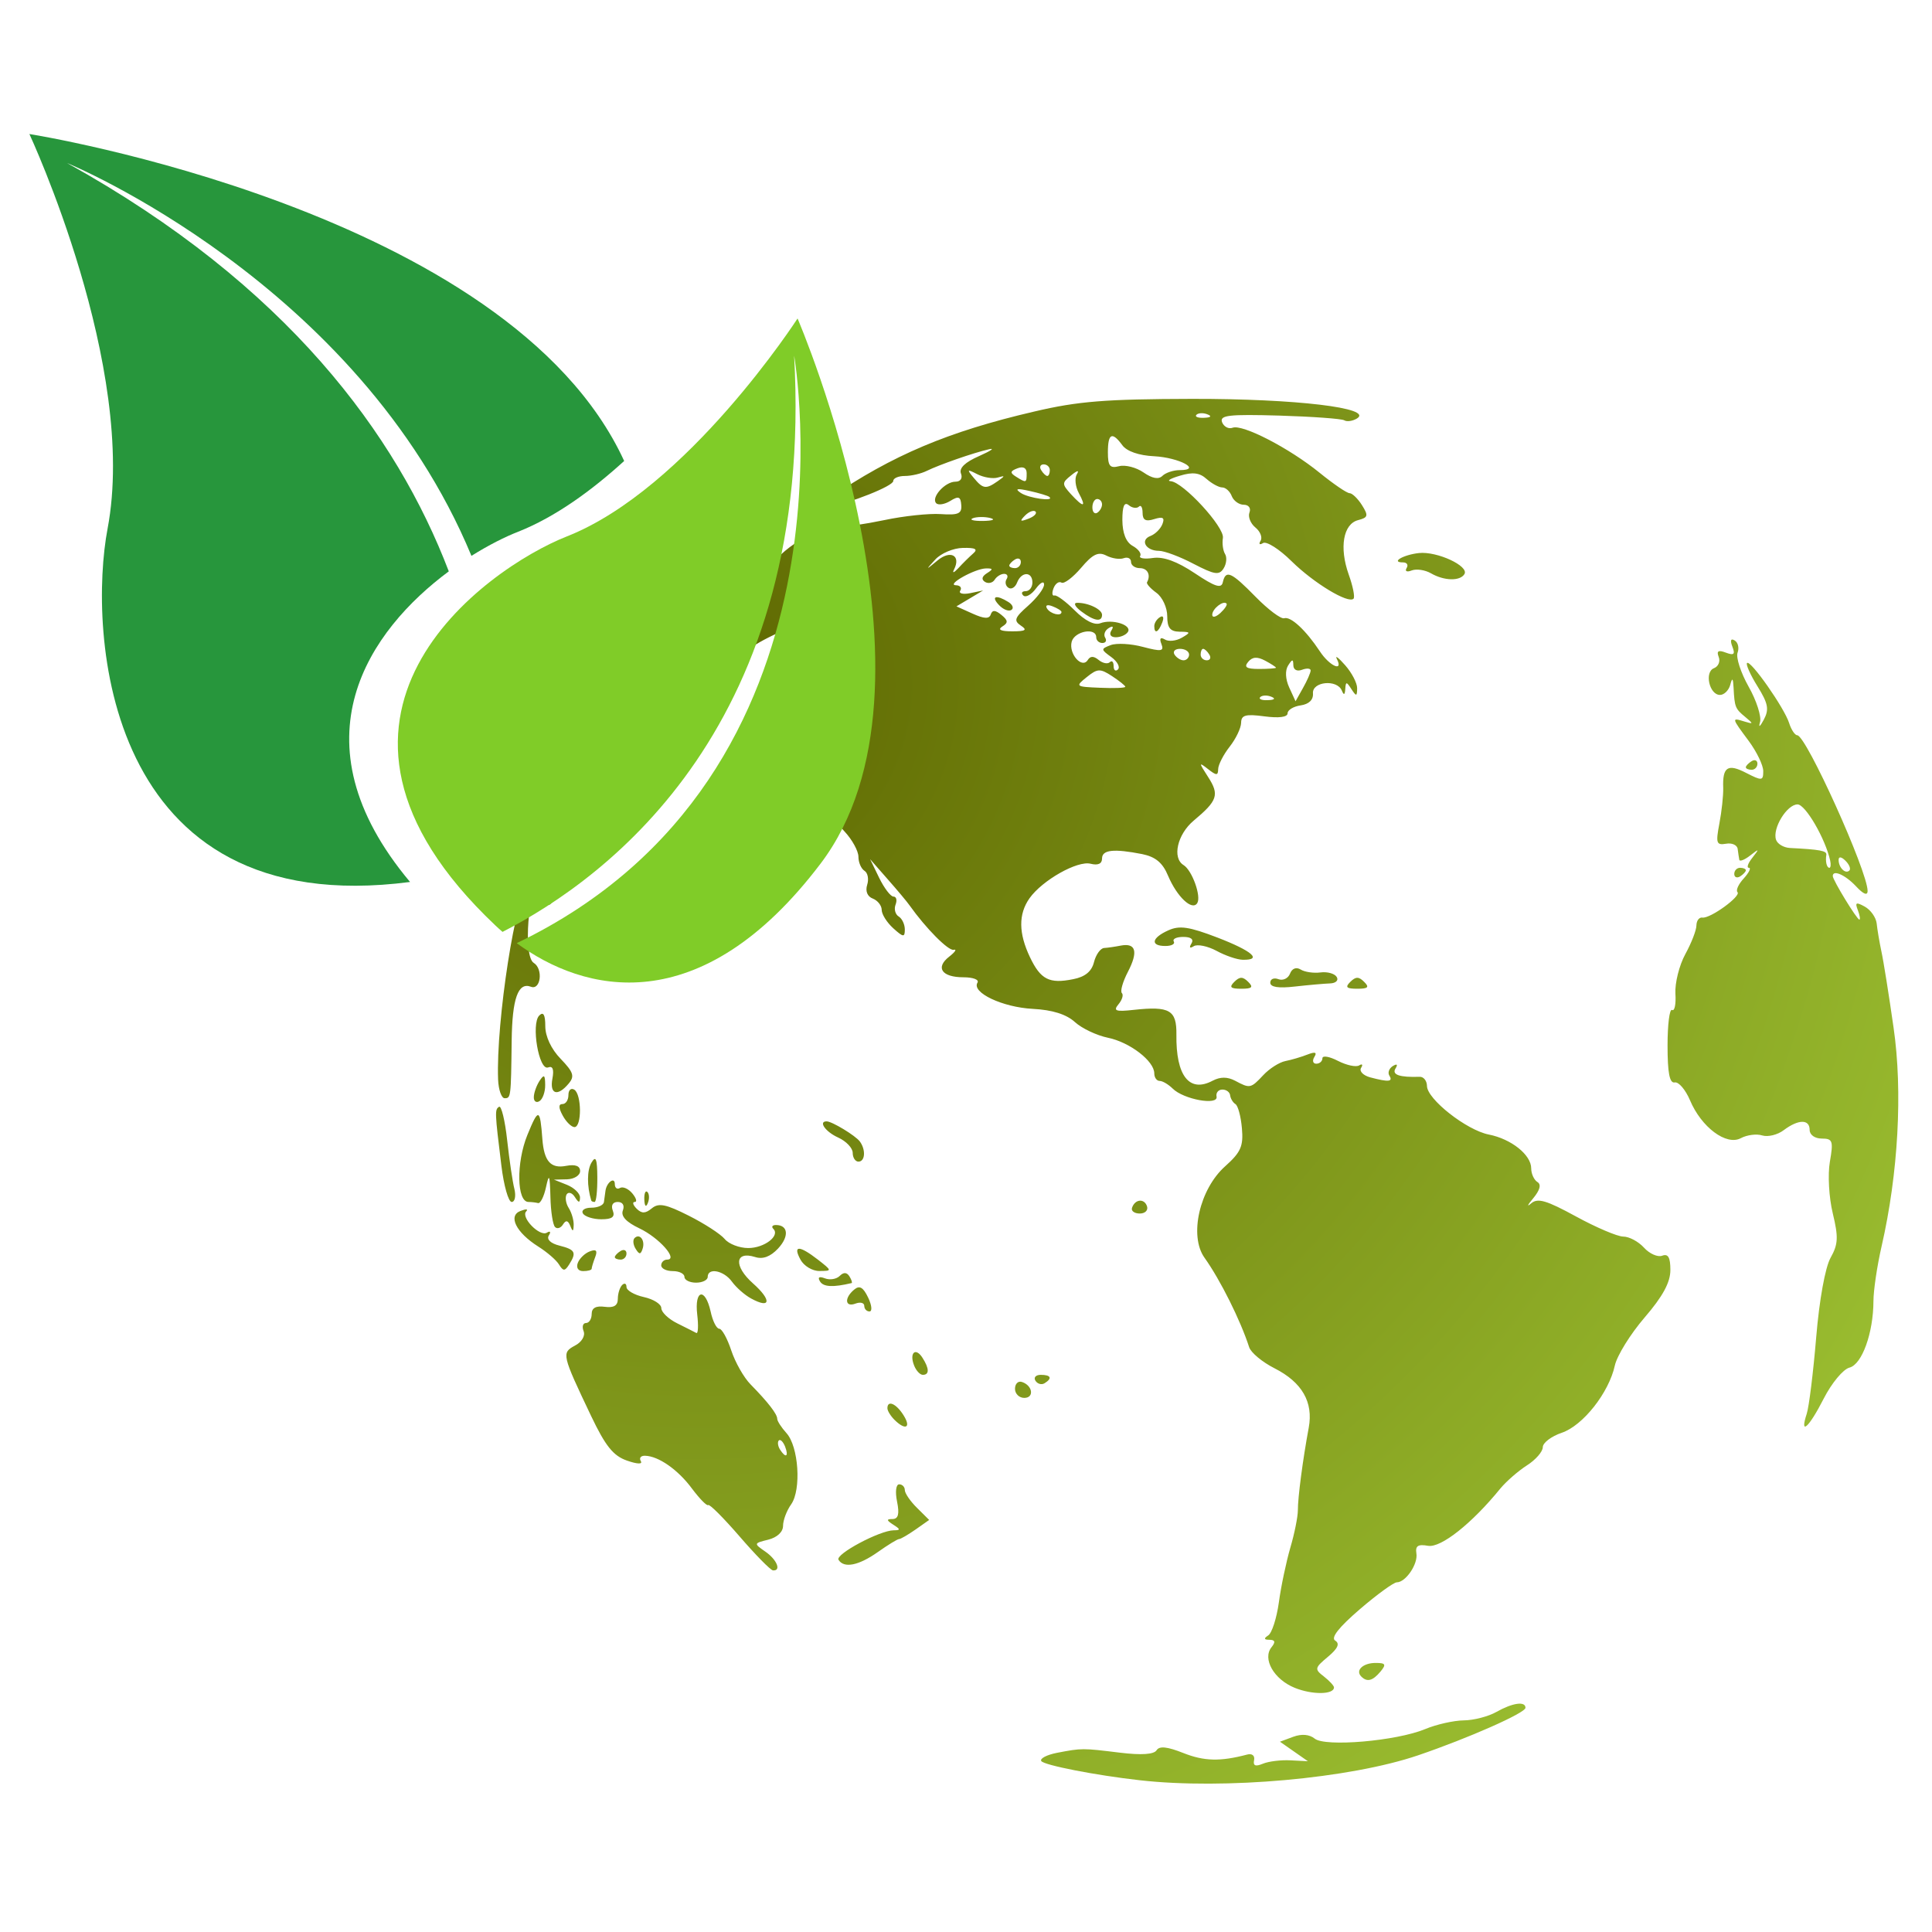
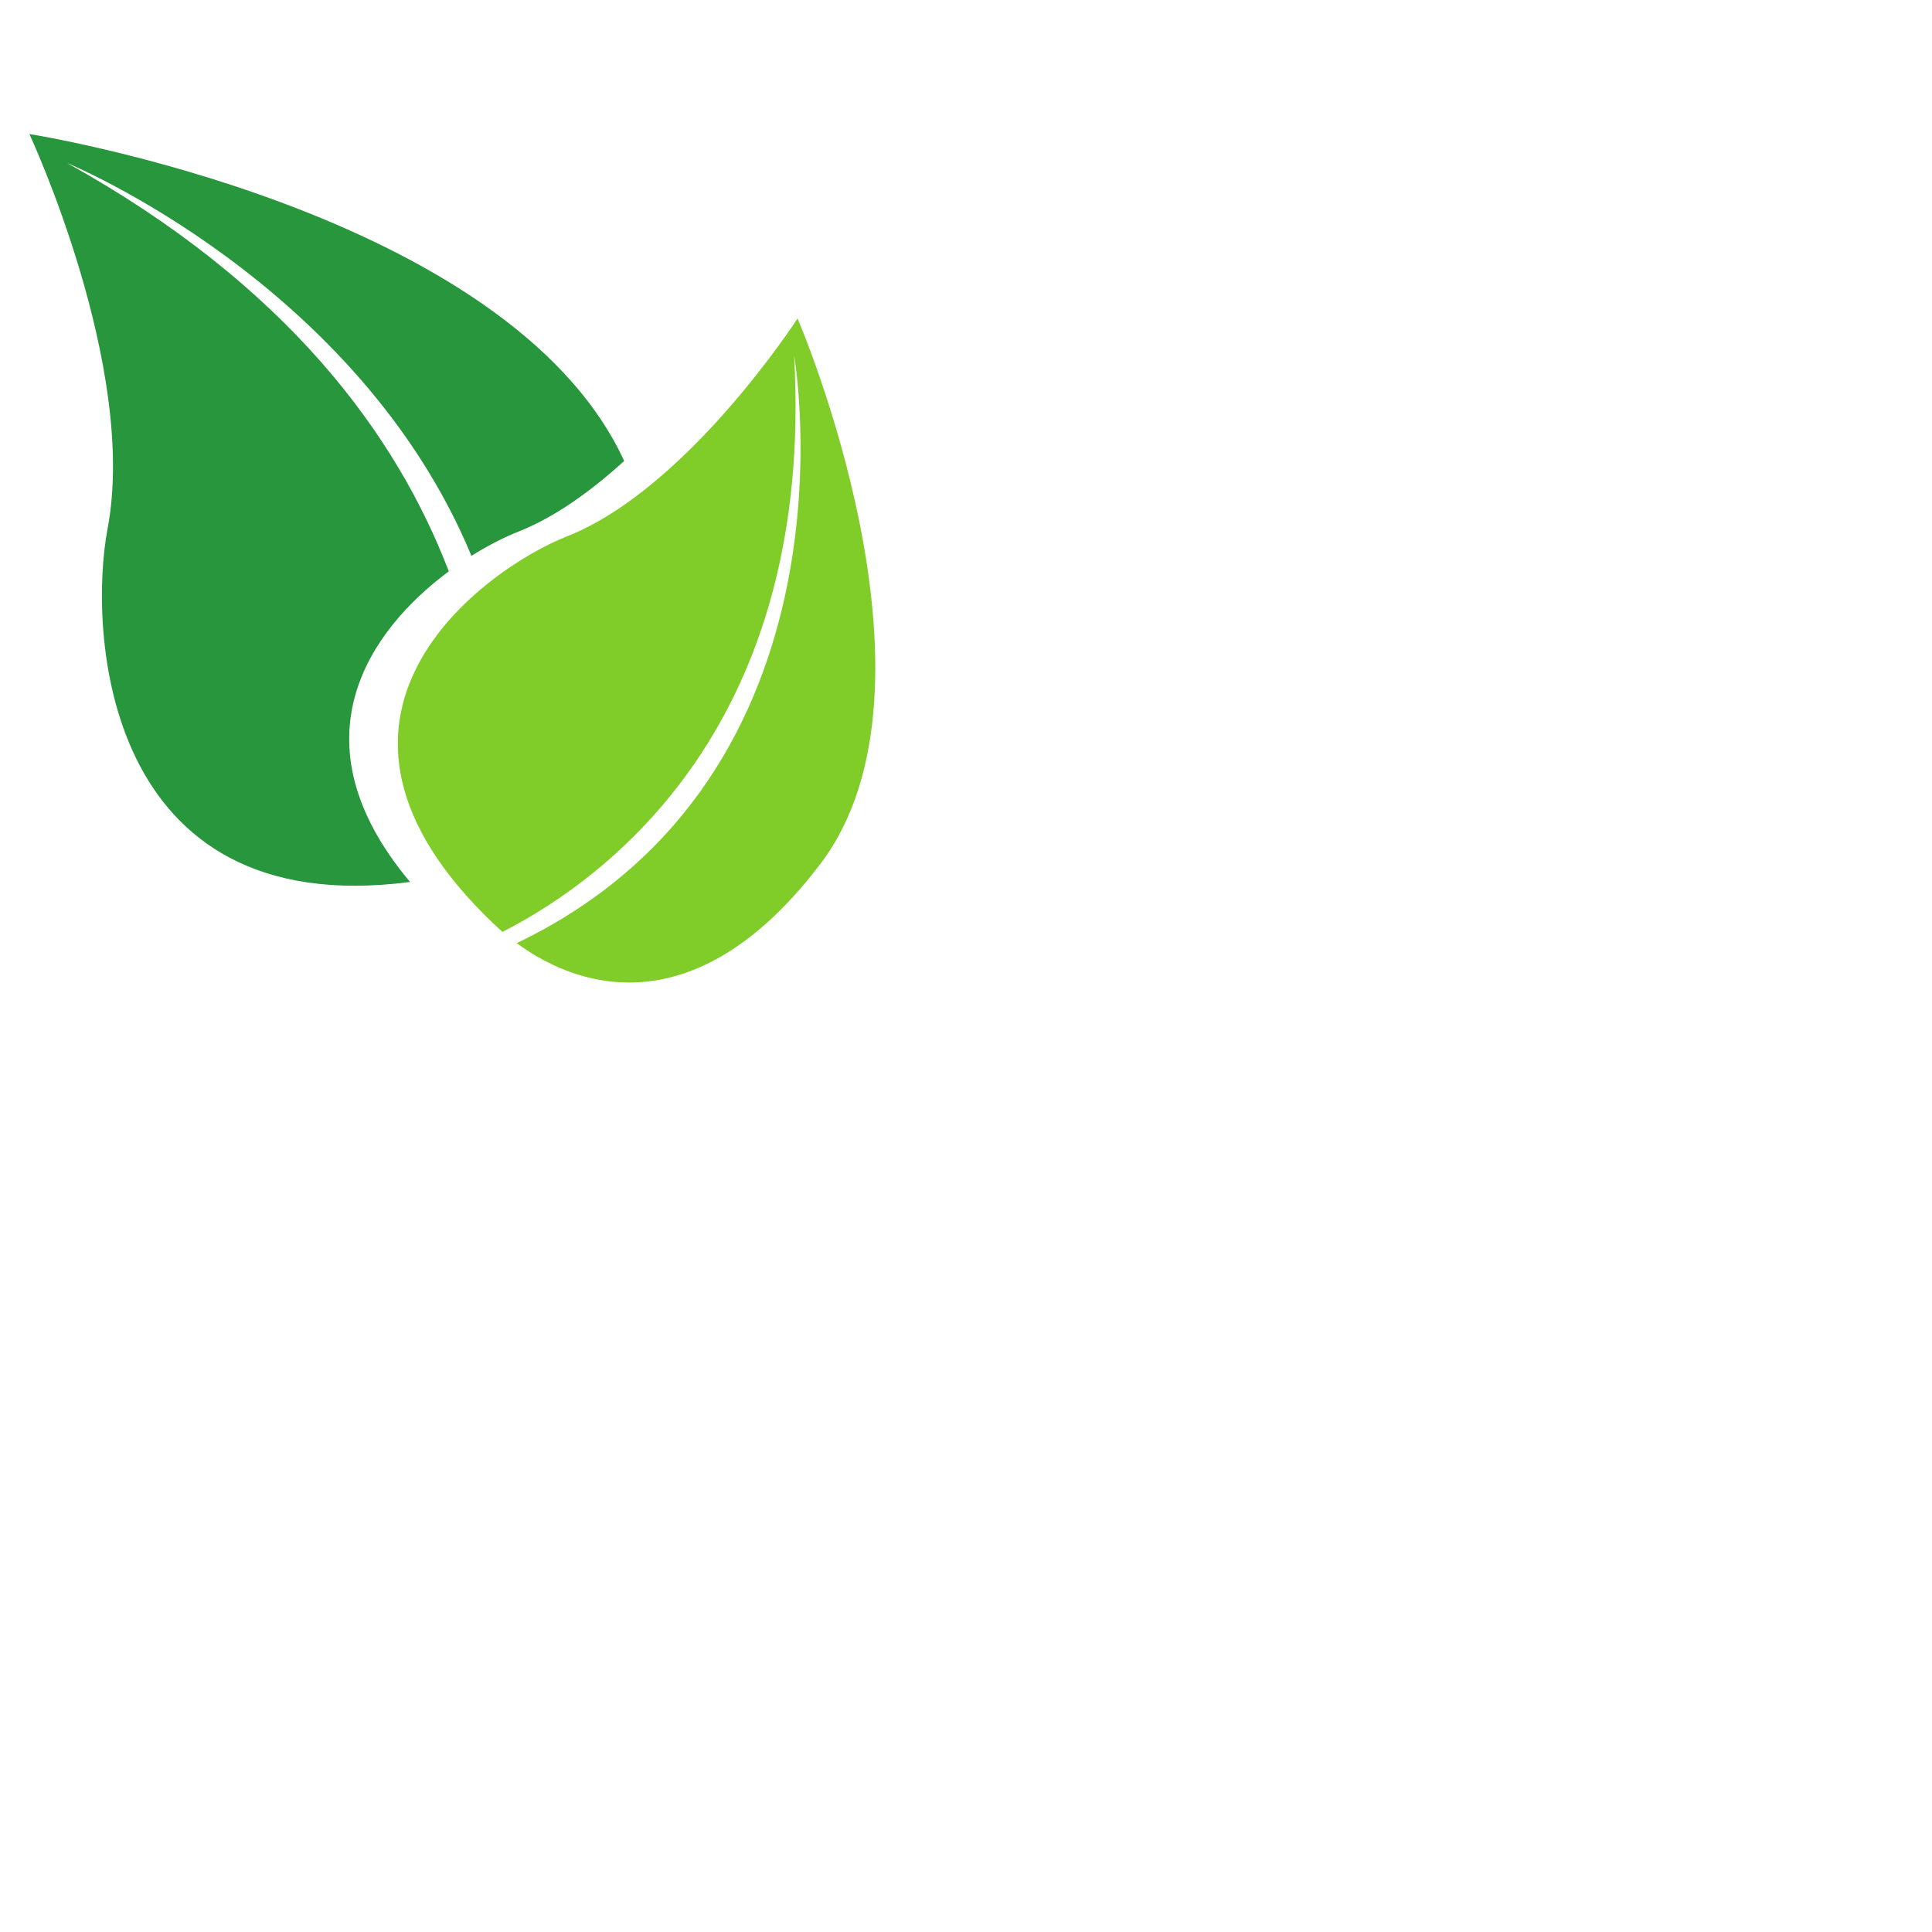
<svg xmlns="http://www.w3.org/2000/svg" width="100" zoomAndPan="magnify" viewBox="0 0 75 75" height="100" preserveAspectRatio="xMidYMid meet" version="1.0">
  <defs>
    <clipPath id="70be506b66">
-       <path d="M 19.16 15.484 L 73.91 15.484 L 73.91 69.484 L 19.16 69.484 Z M 19.16 15.484 " clip-rule="nonzero" />
-     </clipPath>
+       </clipPath>
    <clipPath id="83813944ad">
      <path d="M 44.246 69.109 C 42.535 68.918 40.52 68.523 40.422 68.363 C 40.359 68.266 40.637 68.121 41.039 68.043 C 42 67.859 42.016 67.859 43.48 68.039 C 44.316 68.141 44.797 68.105 44.898 67.945 C 45.008 67.77 45.316 67.805 45.945 68.055 C 46.746 68.371 47.371 68.387 48.41 68.113 C 48.605 68.059 48.719 68.152 48.684 68.328 C 48.637 68.547 48.738 68.586 49.02 68.469 C 49.242 68.375 49.727 68.316 50.098 68.336 L 50.773 68.371 L 49.688 67.613 L 50.203 67.422 C 50.531 67.301 50.832 67.328 51.035 67.492 C 51.438 67.824 54.207 67.586 55.32 67.125 C 55.758 66.941 56.438 66.789 56.824 66.785 C 57.211 66.781 57.781 66.633 58.09 66.457 C 58.719 66.102 59.219 66.031 59.219 66.297 C 59.219 66.496 57.008 67.473 55.051 68.141 C 52.395 69.043 47.527 69.48 44.246 69.109 Z M 50.258 65.52 C 49.449 65.191 48.996 64.391 49.363 63.941 C 49.523 63.742 49.5 63.66 49.281 63.656 C 49.066 63.656 49.051 63.605 49.23 63.488 C 49.375 63.398 49.559 62.82 49.645 62.207 C 49.727 61.59 49.93 60.637 50.09 60.082 C 50.254 59.527 50.383 58.875 50.383 58.629 C 50.379 58.152 50.574 56.66 50.805 55.422 C 50.988 54.43 50.547 53.66 49.477 53.117 C 49 52.875 48.559 52.508 48.492 52.297 C 48.156 51.258 47.379 49.695 46.758 48.824 C 46.152 47.973 46.566 46.156 47.566 45.27 C 48.168 44.73 48.273 44.496 48.211 43.801 C 48.172 43.344 48.059 42.918 47.957 42.859 C 47.859 42.797 47.77 42.645 47.754 42.523 C 47.742 42.398 47.609 42.297 47.453 42.297 C 47.297 42.297 47.195 42.422 47.227 42.57 C 47.297 42.926 45.945 42.68 45.523 42.258 C 45.359 42.098 45.133 41.961 45.016 41.961 C 44.902 41.961 44.809 41.828 44.809 41.668 C 44.809 41.188 43.855 40.457 43.008 40.285 C 42.574 40.195 41.996 39.922 41.727 39.676 C 41.395 39.375 40.855 39.203 40.09 39.164 C 38.918 39.102 37.711 38.531 37.945 38.148 C 38.02 38.031 37.777 37.938 37.402 37.938 C 36.559 37.938 36.301 37.562 36.848 37.137 C 37.078 36.957 37.156 36.84 37.02 36.871 C 36.816 36.918 35.949 36.047 35.305 35.141 C 35.219 35.016 34.84 34.562 34.461 34.133 L 33.777 33.352 L 34.129 34.078 C 34.324 34.477 34.574 34.805 34.684 34.805 C 34.797 34.805 34.832 34.945 34.766 35.117 C 34.699 35.289 34.754 35.496 34.887 35.578 C 35.02 35.66 35.125 35.887 35.125 36.082 C 35.125 36.395 35.066 36.387 34.676 36.035 C 34.43 35.812 34.227 35.492 34.227 35.32 C 34.227 35.152 34.07 34.957 33.883 34.883 C 33.672 34.805 33.586 34.594 33.664 34.348 C 33.734 34.129 33.688 33.883 33.559 33.805 C 33.43 33.723 33.324 33.48 33.324 33.258 C 33.324 33.039 33.082 32.594 32.781 32.273 C 31.953 31.387 31.727 29.957 32.223 28.746 C 32.676 27.633 32.762 26.75 32.422 26.75 C 32.289 26.75 32.25 26.52 32.324 26.219 C 32.398 25.922 32.352 25.613 32.219 25.531 C 32.082 25.449 31.973 25.539 31.973 25.73 C 31.973 25.922 31.867 26.082 31.742 26.082 C 31.613 26.082 31.527 25.855 31.551 25.578 C 31.633 24.621 31.523 24.293 31.121 24.293 C 30.609 24.293 29.023 25.09 28.789 25.461 C 28.691 25.617 28.535 25.746 28.438 25.746 C 28.34 25.75 27.789 26.074 27.219 26.465 C 26.645 26.859 26.117 27.121 26.047 27.051 C 25.973 26.977 26.238 26.703 26.633 26.438 C 27.031 26.172 27.391 25.754 27.434 25.512 C 27.473 25.273 27.879 24.746 28.336 24.348 C 28.789 23.949 28.969 23.688 28.734 23.77 C 28.09 23.992 28.395 23.344 29.094 23.004 C 29.414 22.852 29.734 22.496 29.809 22.223 C 29.988 21.559 31.543 20.492 32.348 20.48 C 32.699 20.477 33.594 20.344 34.34 20.188 C 35.082 20.031 36.062 19.926 36.52 19.957 C 37.199 20.004 37.344 19.941 37.316 19.605 C 37.293 19.277 37.211 19.246 36.891 19.445 C 36.676 19.578 36.426 19.621 36.344 19.535 C 36.129 19.32 36.684 18.699 37.09 18.699 C 37.289 18.699 37.375 18.566 37.305 18.383 C 37.223 18.172 37.465 17.941 38.012 17.703 C 38.469 17.5 38.637 17.383 38.391 17.441 C 37.797 17.574 36.465 18.039 35.973 18.281 C 35.758 18.387 35.379 18.477 35.129 18.477 C 34.879 18.477 34.676 18.562 34.676 18.672 C 34.676 18.867 33.07 19.508 31.973 19.75 C 31.488 19.859 31.516 19.801 32.199 19.336 C 34.637 17.672 36.805 16.754 40.145 15.977 C 41.855 15.574 42.922 15.492 46.27 15.484 C 50.309 15.477 53.34 15.84 52.676 16.246 C 52.508 16.348 52.285 16.379 52.184 16.316 C 52.078 16.254 50.941 16.172 49.656 16.133 C 47.695 16.078 47.34 16.117 47.441 16.391 C 47.512 16.566 47.695 16.664 47.848 16.605 C 48.234 16.457 50.055 17.398 51.23 18.355 C 51.766 18.789 52.285 19.145 52.391 19.145 C 52.492 19.145 52.711 19.355 52.871 19.609 C 53.129 20.02 53.109 20.09 52.723 20.191 C 52.145 20.34 51.984 21.25 52.355 22.297 C 52.52 22.758 52.605 23.18 52.543 23.242 C 52.34 23.445 51.008 22.641 50.141 21.789 C 49.664 21.316 49.164 21 49.031 21.082 C 48.898 21.164 48.855 21.125 48.934 20.996 C 49.016 20.867 48.926 20.633 48.734 20.477 C 48.543 20.32 48.441 20.059 48.504 19.895 C 48.57 19.727 48.473 19.594 48.281 19.594 C 48.098 19.594 47.887 19.441 47.816 19.258 C 47.746 19.074 47.578 18.922 47.445 18.922 C 47.316 18.922 47.043 18.773 46.84 18.594 C 46.574 18.352 46.301 18.316 45.812 18.465 C 45.445 18.57 45.281 18.668 45.445 18.68 C 45.93 18.711 47.543 20.465 47.473 20.883 C 47.438 21.098 47.477 21.375 47.555 21.504 C 47.637 21.633 47.613 21.887 47.5 22.066 C 47.328 22.34 47.152 22.312 46.332 21.887 C 45.805 21.609 45.199 21.383 44.988 21.383 C 44.48 21.383 44.242 20.965 44.664 20.805 C 44.848 20.734 45.055 20.527 45.125 20.344 C 45.223 20.094 45.145 20.047 44.805 20.152 C 44.477 20.258 44.355 20.191 44.355 19.906 C 44.355 19.695 44.289 19.586 44.211 19.668 C 44.129 19.746 43.949 19.723 43.816 19.609 C 43.645 19.473 43.57 19.648 43.57 20.188 C 43.574 20.699 43.711 21.047 43.969 21.191 C 44.188 21.312 44.32 21.488 44.262 21.582 C 44.203 21.672 44.43 21.711 44.762 21.66 C 45.172 21.602 45.699 21.797 46.383 22.254 C 47.164 22.777 47.414 22.859 47.469 22.605 C 47.582 22.105 47.793 22.199 48.75 23.176 C 49.234 23.668 49.73 24.039 49.852 24 C 50.105 23.918 50.691 24.461 51.234 25.281 C 51.613 25.859 52.164 26.102 51.895 25.578 C 51.816 25.422 51.965 25.535 52.219 25.824 C 52.477 26.117 52.688 26.52 52.684 26.719 C 52.68 27.039 52.652 27.043 52.461 26.75 C 52.27 26.453 52.242 26.453 52.223 26.75 C 52.207 26.98 52.168 27 52.09 26.809 C 51.906 26.359 50.93 26.457 50.969 26.918 C 50.988 27.168 50.812 27.336 50.492 27.383 C 50.215 27.422 49.984 27.562 49.984 27.691 C 49.984 27.84 49.645 27.883 49.086 27.809 C 48.352 27.711 48.184 27.758 48.18 28.059 C 48.176 28.262 47.977 28.68 47.734 28.988 C 47.492 29.297 47.293 29.688 47.289 29.855 C 47.285 30.113 47.223 30.113 46.895 29.855 C 46.531 29.57 46.531 29.594 46.902 30.168 C 47.344 30.855 47.266 31.082 46.336 31.859 C 45.703 32.391 45.496 33.305 45.945 33.582 C 46.277 33.785 46.641 34.797 46.477 35.059 C 46.281 35.371 45.691 34.816 45.344 33.996 C 45.133 33.488 44.855 33.262 44.34 33.156 C 43.23 32.938 42.781 32.988 42.781 33.328 C 42.781 33.531 42.625 33.602 42.34 33.531 C 41.828 33.398 40.461 34.172 39.965 34.871 C 39.531 35.488 39.539 36.227 39.984 37.16 C 40.398 38.027 40.734 38.199 41.66 38.012 C 42.125 37.922 42.379 37.711 42.469 37.348 C 42.543 37.059 42.719 36.809 42.863 36.801 C 43.004 36.793 43.297 36.75 43.512 36.707 C 44.098 36.598 44.191 36.945 43.785 37.727 C 43.586 38.109 43.48 38.48 43.551 38.551 C 43.621 38.621 43.562 38.816 43.418 38.988 C 43.207 39.242 43.309 39.281 44.012 39.203 C 45.406 39.051 45.68 39.211 45.668 40.16 C 45.645 41.766 46.172 42.434 47.074 41.953 C 47.375 41.797 47.645 41.797 47.945 41.953 C 48.523 42.262 48.551 42.258 49.043 41.734 C 49.277 41.484 49.66 41.238 49.895 41.191 C 50.133 41.145 50.516 41.031 50.754 40.938 C 51.055 40.82 51.137 40.848 51.023 41.031 C 50.934 41.176 50.969 41.293 51.098 41.293 C 51.23 41.293 51.336 41.195 51.336 41.082 C 51.336 40.965 51.609 41.012 51.941 41.184 C 52.27 41.352 52.641 41.434 52.762 41.359 C 52.883 41.285 52.918 41.328 52.836 41.457 C 52.758 41.582 52.918 41.75 53.195 41.824 C 53.906 42.012 54.086 41.996 53.934 41.754 C 53.863 41.641 53.926 41.473 54.07 41.383 C 54.234 41.285 54.273 41.32 54.172 41.48 C 54.023 41.723 54.336 41.828 55.109 41.801 C 55.262 41.793 55.391 41.953 55.395 42.156 C 55.398 42.668 56.934 43.875 57.797 44.043 C 58.668 44.215 59.441 44.832 59.441 45.355 C 59.441 45.566 59.551 45.805 59.684 45.887 C 59.84 45.984 59.781 46.199 59.52 46.516 C 59.297 46.781 59.258 46.871 59.434 46.719 C 59.691 46.496 60.02 46.59 61.18 47.223 C 61.965 47.652 62.793 48.004 63.016 48.004 C 63.242 48.004 63.602 48.195 63.82 48.434 C 64.035 48.672 64.355 48.812 64.527 48.746 C 64.758 48.66 64.844 48.812 64.844 49.301 C 64.844 49.781 64.551 50.324 63.844 51.145 C 63.293 51.785 62.773 52.625 62.688 53.008 C 62.457 54.066 61.449 55.344 60.625 55.621 C 60.223 55.758 59.891 56.008 59.891 56.18 C 59.891 56.352 59.613 56.672 59.273 56.887 C 58.934 57.105 58.473 57.508 58.246 57.781 C 57.141 59.141 55.938 60.094 55.438 60.008 C 55.047 59.938 54.938 60.012 54.984 60.301 C 55.055 60.711 54.57 61.426 54.223 61.426 C 54.105 61.426 53.457 61.895 52.785 62.473 C 51.973 63.172 51.652 63.578 51.832 63.688 C 52.02 63.805 51.938 63.992 51.551 64.316 C 51.031 64.75 51.023 64.797 51.395 65.082 C 51.609 65.25 51.785 65.441 51.785 65.504 C 51.785 65.789 50.938 65.797 50.258 65.52 Z M 49.352 27.047 C 49.191 26.98 48.996 26.988 48.922 27.062 C 48.848 27.137 48.98 27.191 49.215 27.18 C 49.48 27.172 49.531 27.117 49.352 27.047 Z M 50.879 26.031 C 50.883 25.945 50.734 25.93 50.547 26 C 50.352 26.074 50.211 26.004 50.207 25.824 C 50.203 25.578 50.168 25.578 50.004 25.836 C 49.883 26.027 49.898 26.363 50.047 26.688 L 50.293 27.223 L 50.582 26.707 C 50.742 26.426 50.875 26.121 50.879 26.031 Z M 43.684 26.66 C 43.684 26.617 43.449 26.43 43.168 26.246 C 42.707 25.945 42.605 25.949 42.188 26.285 C 41.734 26.648 41.75 26.66 42.703 26.699 C 43.242 26.723 43.684 26.707 43.684 26.66 Z M 43.141 25.508 C 42.73 25.211 42.73 25.191 43.117 25.043 C 43.344 24.957 43.906 24.988 44.371 25.113 C 45.086 25.301 45.195 25.285 45.086 25 C 45 24.785 45.047 24.723 45.219 24.824 C 45.363 24.914 45.656 24.883 45.875 24.758 C 46.234 24.551 46.227 24.527 45.793 24.523 C 45.426 24.516 45.312 24.375 45.312 23.918 C 45.312 23.59 45.125 23.18 44.891 23.012 C 44.66 22.844 44.496 22.66 44.527 22.605 C 44.684 22.32 44.547 22.055 44.246 22.055 C 44.059 22.055 43.906 21.945 43.906 21.812 C 43.906 21.68 43.781 21.613 43.625 21.668 C 43.469 21.727 43.164 21.68 42.945 21.566 C 42.633 21.406 42.414 21.516 41.969 22.043 C 41.648 22.418 41.309 22.676 41.207 22.617 C 41.109 22.555 40.969 22.652 40.898 22.836 C 40.828 23.02 40.844 23.145 40.934 23.117 C 41.02 23.09 41.375 23.352 41.723 23.699 C 42.117 24.094 42.484 24.281 42.711 24.195 C 43.176 24.016 43.953 24.262 43.785 24.531 C 43.715 24.645 43.504 24.738 43.316 24.738 C 43.121 24.738 43.047 24.633 43.141 24.48 C 43.242 24.32 43.203 24.281 43.039 24.383 C 42.891 24.473 42.832 24.641 42.902 24.754 C 42.973 24.867 42.926 24.961 42.793 24.961 C 42.664 24.961 42.555 24.863 42.555 24.738 C 42.555 24.344 41.711 24.5 41.602 24.914 C 41.48 25.383 42.004 25.977 42.227 25.621 C 42.328 25.461 42.457 25.461 42.652 25.621 C 42.809 25.75 43 25.785 43.082 25.707 C 43.164 25.625 43.23 25.691 43.23 25.855 C 43.23 26.02 43.309 26.078 43.398 25.988 C 43.492 25.895 43.375 25.68 43.141 25.508 Z M 44.809 24.305 C 44.809 24.188 44.906 24.031 45.031 23.957 C 45.156 23.879 45.195 23.969 45.117 24.168 C 44.969 24.555 44.809 24.625 44.809 24.305 Z M 41.98 23.738 C 41.738 23.559 41.66 23.406 41.805 23.402 C 42.234 23.391 42.781 23.652 42.781 23.867 C 42.781 24.16 42.477 24.113 41.98 23.738 Z M 49.535 25.922 C 49.535 25.895 49.344 25.77 49.109 25.645 C 48.805 25.484 48.617 25.496 48.453 25.695 C 48.281 25.902 48.387 25.969 48.879 25.969 C 49.238 25.969 49.535 25.945 49.535 25.922 Z M 46.16 25.41 C 46.16 25.285 46 25.188 45.809 25.188 C 45.613 25.188 45.52 25.285 45.594 25.41 C 45.672 25.531 45.828 25.633 45.945 25.633 C 46.062 25.633 46.16 25.531 46.16 25.41 Z M 46.945 25.41 C 46.871 25.285 46.762 25.188 46.707 25.188 C 46.652 25.188 46.609 25.285 46.609 25.41 C 46.609 25.531 46.715 25.633 46.848 25.633 C 46.977 25.633 47.023 25.531 46.945 25.41 Z M 39.629 24.285 C 39.344 24.094 39.387 23.977 39.91 23.516 C 40.25 23.215 40.531 22.848 40.531 22.691 C 40.531 22.539 40.387 22.613 40.211 22.852 C 40.035 23.09 39.816 23.207 39.723 23.117 C 39.629 23.023 39.672 22.949 39.816 22.949 C 39.961 22.949 40.078 22.797 40.078 22.613 C 40.078 22.18 39.652 22.18 39.484 22.613 C 39.414 22.797 39.266 22.891 39.152 22.82 C 39.039 22.75 39.004 22.602 39.074 22.484 C 39.148 22.371 39.105 22.277 38.98 22.277 C 38.855 22.277 38.691 22.379 38.613 22.504 C 38.535 22.629 38.367 22.668 38.238 22.59 C 38.09 22.496 38.113 22.379 38.309 22.254 C 38.559 22.098 38.555 22.062 38.277 22.066 C 37.852 22.07 36.711 22.707 37.109 22.719 C 37.273 22.723 37.348 22.816 37.277 22.93 C 37.207 23.039 37.379 23.082 37.66 23.027 L 38.164 22.922 L 37.648 23.23 L 37.129 23.539 L 37.754 23.82 C 38.203 24.023 38.402 24.035 38.461 23.852 C 38.523 23.672 38.637 23.676 38.875 23.871 C 39.137 24.086 39.145 24.176 38.906 24.324 C 38.719 24.445 38.852 24.508 39.293 24.508 C 39.816 24.508 39.891 24.457 39.629 24.285 Z M 38.777 23.484 C 38.453 23.141 38.672 23.074 39.148 23.371 C 39.316 23.477 39.363 23.617 39.258 23.68 C 39.152 23.746 38.934 23.656 38.777 23.484 Z M 47.613 23.43 C 47.488 23.297 47.059 23.633 47.059 23.867 C 47.059 23.988 47.199 23.957 47.375 23.797 C 47.547 23.637 47.656 23.473 47.613 23.43 Z M 41.207 23.758 C 41.207 23.707 41.047 23.609 40.855 23.535 C 40.656 23.457 40.566 23.496 40.645 23.621 C 40.777 23.836 41.207 23.938 41.207 23.758 Z M 37.781 21.484 C 37.973 21.316 37.863 21.258 37.375 21.27 C 37.008 21.277 36.527 21.48 36.309 21.719 C 35.922 22.141 35.926 22.145 36.398 21.754 C 36.902 21.34 37.312 21.566 37.035 22.109 C 36.957 22.266 37.031 22.238 37.203 22.055 C 37.371 21.871 37.633 21.613 37.781 21.484 Z M 39.629 21.816 C 39.629 21.688 39.527 21.645 39.402 21.719 C 39.281 21.793 39.18 21.902 39.18 21.957 C 39.18 22.012 39.281 22.055 39.402 22.055 C 39.527 22.055 39.629 21.949 39.629 21.816 Z M 38.441 20.109 C 38.223 20.055 37.918 20.059 37.766 20.117 C 37.613 20.18 37.793 20.227 38.164 20.223 C 38.539 20.215 38.66 20.168 38.441 20.109 Z M 40.199 19.859 C 40.129 19.793 39.945 19.859 39.793 20.012 C 39.574 20.234 39.598 20.262 39.922 20.137 C 40.141 20.055 40.266 19.93 40.199 19.859 Z M 42.781 19.582 C 42.781 19.465 42.695 19.371 42.594 19.371 C 42.492 19.371 42.406 19.516 42.406 19.695 C 42.406 19.875 42.492 19.969 42.594 19.906 C 42.695 19.844 42.781 19.695 42.781 19.582 Z M 41.879 19.141 C 41.746 18.895 41.711 18.566 41.801 18.414 C 41.906 18.242 41.824 18.254 41.582 18.453 C 41.219 18.742 41.219 18.789 41.57 19.18 C 42.066 19.719 42.184 19.707 41.879 19.141 Z M 40.734 19.289 C 40.684 19.246 40.34 19.141 39.969 19.059 C 39.473 18.949 39.383 18.969 39.629 19.137 C 39.934 19.34 40.961 19.484 40.734 19.289 Z M 38.73 18.68 C 39.027 18.469 39.027 18.453 38.73 18.539 C 38.543 18.594 38.188 18.535 37.941 18.41 C 37.539 18.203 37.523 18.219 37.801 18.551 C 38.16 18.984 38.273 19 38.73 18.68 Z M 39.855 18.371 C 39.855 18.164 39.723 18.094 39.496 18.18 C 39.211 18.289 39.199 18.352 39.441 18.504 C 39.84 18.754 39.855 18.75 39.855 18.371 Z M 45.797 18.25 C 46.684 18.25 45.777 17.762 44.801 17.711 C 44.215 17.684 43.742 17.52 43.57 17.285 C 43.172 16.742 43.008 16.82 43.008 17.559 C 43.008 18.094 43.086 18.188 43.441 18.098 C 43.684 18.035 44.109 18.145 44.391 18.34 C 44.727 18.574 44.977 18.621 45.125 18.473 C 45.246 18.352 45.551 18.25 45.797 18.25 Z M 40.754 18.25 C 40.754 18.129 40.648 18.027 40.516 18.027 C 40.387 18.027 40.34 18.129 40.418 18.25 C 40.492 18.375 40.602 18.477 40.656 18.477 C 40.711 18.477 40.754 18.375 40.754 18.25 Z M 46.875 16.086 C 46.715 16.02 46.52 16.027 46.445 16.102 C 46.371 16.176 46.504 16.23 46.738 16.219 C 47.004 16.211 47.055 16.156 46.875 16.086 Z M 52.844 65.082 C 52.605 64.844 52.91 64.555 53.402 64.555 C 53.793 64.555 53.82 64.613 53.59 64.891 C 53.285 65.254 53.07 65.309 52.844 65.082 Z M 28.711 59.645 C 28.09 58.926 27.543 58.379 27.492 58.426 C 27.445 58.473 27.164 58.188 26.867 57.793 C 26.324 57.055 25.562 56.523 25.039 56.512 C 24.875 56.508 24.805 56.598 24.875 56.719 C 24.957 56.848 24.738 56.84 24.336 56.699 C 23.809 56.516 23.504 56.137 22.949 54.973 C 21.809 52.578 21.797 52.52 22.316 52.238 C 22.582 52.102 22.727 51.859 22.656 51.676 C 22.586 51.5 22.629 51.359 22.75 51.359 C 22.871 51.359 22.969 51.199 22.969 51.008 C 22.969 50.773 23.137 50.684 23.477 50.73 C 23.828 50.777 23.984 50.684 23.984 50.422 C 23.984 50.215 24.062 49.973 24.152 49.883 C 24.246 49.793 24.32 49.828 24.32 49.961 C 24.32 50.094 24.625 50.27 24.996 50.352 C 25.367 50.434 25.672 50.625 25.672 50.781 C 25.672 50.938 25.949 51.203 26.289 51.371 C 26.629 51.539 26.965 51.711 27.031 51.746 C 27.102 51.781 27.117 51.461 27.066 51.027 C 26.953 50.062 27.375 49.969 27.586 50.91 C 27.664 51.281 27.816 51.582 27.922 51.582 C 28.027 51.582 28.234 51.961 28.387 52.422 C 28.539 52.883 28.875 53.477 29.137 53.742 C 29.816 54.434 30.172 54.895 30.172 55.078 C 30.172 55.164 30.332 55.414 30.527 55.629 C 31.004 56.148 31.113 57.824 30.715 58.395 C 30.539 58.641 30.398 59.016 30.398 59.234 C 30.398 59.469 30.168 59.684 29.824 59.77 C 29.258 59.91 29.254 59.918 29.711 60.234 C 30.164 60.547 30.34 60.992 30.004 60.961 C 29.91 60.953 29.328 60.359 28.711 59.645 Z M 30.477 56.156 C 30.402 55.969 30.293 55.859 30.234 55.918 C 30.176 55.977 30.195 56.133 30.277 56.266 C 30.5 56.621 30.629 56.551 30.477 56.156 Z M 32.551 60.551 C 32.418 60.336 34.145 59.414 34.691 59.406 C 34.961 59.406 34.961 59.367 34.676 59.188 C 34.41 59.016 34.402 58.969 34.648 58.969 C 34.871 58.965 34.922 58.777 34.824 58.293 C 34.746 57.914 34.781 57.621 34.906 57.621 C 35.027 57.621 35.125 57.723 35.125 57.844 C 35.125 57.969 35.34 58.281 35.598 58.535 L 36.07 59.004 L 35.543 59.375 C 35.25 59.578 34.965 59.746 34.902 59.746 C 34.84 59.746 34.469 59.973 34.078 60.25 C 33.332 60.777 32.762 60.891 32.551 60.551 Z M 34.723 55.117 C 34.574 54.969 34.449 54.766 34.449 54.668 C 34.449 54.34 34.789 54.484 35.074 54.938 C 35.383 55.426 35.152 55.543 34.723 55.117 Z M 70.137 54.883 C 70.227 54.605 70.391 53.27 70.504 51.918 C 70.625 50.461 70.855 49.199 71.062 48.828 C 71.359 48.301 71.371 48.027 71.148 47.102 C 71 46.492 70.949 45.602 71.035 45.102 C 71.176 44.289 71.145 44.199 70.719 44.199 C 70.453 44.199 70.25 44.055 70.25 43.863 C 70.25 43.441 69.816 43.445 69.246 43.871 C 69.008 44.055 68.629 44.145 68.41 44.078 C 68.195 44.008 67.82 44.055 67.578 44.184 C 67.016 44.484 66.047 43.762 65.605 42.711 C 65.43 42.301 65.164 41.988 65.012 42.02 C 64.812 42.059 64.734 41.648 64.734 40.586 C 64.734 39.77 64.812 39.148 64.91 39.207 C 65.008 39.266 65.066 38.98 65.039 38.57 C 65.016 38.16 65.188 37.473 65.422 37.043 C 65.66 36.609 65.855 36.109 65.855 35.922 C 65.859 35.738 65.961 35.602 66.086 35.621 C 66.395 35.664 67.602 34.785 67.449 34.633 C 67.379 34.562 67.488 34.32 67.695 34.098 C 67.898 33.871 67.988 33.688 67.891 33.688 C 67.797 33.688 67.855 33.512 68.027 33.297 C 68.305 32.941 68.297 32.934 67.941 33.211 C 67.727 33.379 67.535 33.453 67.52 33.379 C 67.504 33.301 67.477 33.113 67.457 32.961 C 67.441 32.805 67.234 32.711 67.004 32.754 C 66.629 32.816 66.602 32.73 66.746 31.969 C 66.836 31.5 66.902 30.879 66.895 30.59 C 66.863 29.77 67.07 29.633 67.785 30.004 C 68.402 30.32 68.449 30.312 68.449 29.934 C 68.449 29.707 68.195 29.184 67.887 28.766 C 67.215 27.863 67.211 27.852 67.715 28.008 C 68.074 28.117 68.074 28.102 67.75 27.832 C 67.359 27.512 67.336 27.449 67.297 26.695 C 67.277 26.316 67.246 26.289 67.168 26.586 C 67.109 26.801 66.93 26.977 66.77 26.977 C 66.355 26.977 66.156 26.082 66.539 25.938 C 66.707 25.871 66.789 25.676 66.719 25.5 C 66.629 25.27 66.707 25.223 67 25.336 C 67.312 25.453 67.367 25.402 67.25 25.102 C 67.156 24.859 67.191 24.77 67.34 24.863 C 67.473 24.941 67.52 25.156 67.453 25.336 C 67.383 25.516 67.574 26.109 67.879 26.652 C 68.188 27.195 68.387 27.82 68.324 28.035 C 68.258 28.258 68.32 28.219 68.469 27.941 C 68.684 27.539 68.641 27.312 68.227 26.645 C 67.949 26.199 67.766 25.789 67.82 25.738 C 67.953 25.605 69.266 27.477 69.453 28.066 C 69.535 28.328 69.68 28.543 69.77 28.543 C 70.113 28.543 72.5 33.824 72.5 34.586 C 72.5 34.781 72.336 34.715 72.043 34.398 C 71.629 33.961 71.148 33.75 71.148 34.008 C 71.148 34.164 72.086 35.699 72.18 35.699 C 72.223 35.699 72.199 35.535 72.121 35.332 C 72.004 35.031 72.051 35.008 72.391 35.195 C 72.621 35.324 72.824 35.613 72.852 35.844 C 72.875 36.07 72.957 36.562 73.035 36.93 C 73.117 37.301 73.328 38.633 73.508 39.891 C 73.867 42.363 73.691 45.555 73.043 48.383 C 72.867 49.148 72.727 50.105 72.727 50.508 C 72.723 51.742 72.285 52.965 71.797 53.09 C 71.551 53.152 71.102 53.695 70.797 54.293 C 70.219 55.426 69.852 55.754 70.137 54.883 Z M 71.641 33.414 C 71.48 33.254 71.375 33.242 71.375 33.383 C 71.375 33.68 71.641 33.945 71.793 33.793 C 71.855 33.73 71.789 33.559 71.641 33.414 Z M 71.047 33.406 C 70.859 32.555 70.09 31.23 69.781 31.227 C 69.367 31.227 68.797 32.16 68.945 32.598 C 69 32.762 69.238 32.902 69.477 32.918 C 70.648 32.977 70.922 33.027 70.898 33.184 C 70.855 33.441 70.914 33.688 71.016 33.688 C 71.066 33.688 71.082 33.562 71.047 33.406 Z M 39.402 53.914 C 39.402 53.719 39.523 53.598 39.672 53.648 C 40.09 53.785 40.156 54.266 39.762 54.266 C 39.562 54.266 39.402 54.105 39.402 53.914 Z M 40.195 53.598 C 40.117 53.473 40.211 53.371 40.402 53.371 C 40.801 53.371 40.859 53.508 40.547 53.699 C 40.43 53.77 40.273 53.723 40.195 53.598 Z M 35.484 53.004 C 35.293 52.516 35.543 52.289 35.809 52.707 C 36.078 53.125 36.082 53.371 35.824 53.371 C 35.715 53.371 35.562 53.207 35.484 53.004 Z M 33.551 50.695 C 33.551 50.574 33.398 50.535 33.211 50.605 C 32.801 50.762 32.766 50.387 33.16 50.062 C 33.367 49.887 33.508 49.969 33.699 50.367 C 33.844 50.668 33.867 50.91 33.754 50.91 C 33.641 50.91 33.551 50.812 33.551 50.695 Z M 29.156 50.406 C 28.91 50.273 28.578 49.98 28.414 49.754 C 28.102 49.32 27.473 49.195 27.473 49.57 C 27.473 49.691 27.27 49.793 27.02 49.793 C 26.773 49.793 26.57 49.691 26.57 49.57 C 26.57 49.445 26.367 49.344 26.121 49.344 C 25.871 49.344 25.668 49.246 25.668 49.121 C 25.668 49 25.773 48.898 25.898 48.898 C 26.34 48.898 25.586 48.047 24.82 47.684 C 24.309 47.441 24.094 47.211 24.18 46.988 C 24.254 46.793 24.172 46.66 23.98 46.66 C 23.785 46.66 23.711 46.793 23.789 46.996 C 23.883 47.242 23.762 47.332 23.344 47.332 C 23.027 47.332 22.707 47.23 22.629 47.109 C 22.555 46.984 22.699 46.883 22.953 46.883 C 23.211 46.883 23.43 46.785 23.445 46.66 C 23.461 46.539 23.488 46.344 23.504 46.23 C 23.547 45.898 23.867 45.668 23.867 45.965 C 23.867 46.117 23.957 46.184 24.066 46.117 C 24.18 46.051 24.395 46.145 24.547 46.328 C 24.699 46.512 24.742 46.66 24.641 46.66 C 24.539 46.66 24.57 46.777 24.715 46.922 C 24.914 47.117 25.055 47.113 25.305 46.906 C 25.57 46.688 25.852 46.746 26.734 47.191 C 27.34 47.496 27.969 47.902 28.133 48.098 C 28.293 48.293 28.707 48.449 29.047 48.449 C 29.672 48.449 30.293 47.973 30.02 47.703 C 29.938 47.621 29.984 47.555 30.121 47.555 C 30.602 47.555 30.641 48 30.203 48.469 C 29.906 48.785 29.613 48.895 29.312 48.797 C 28.523 48.551 28.477 49.152 29.23 49.82 C 29.965 50.473 29.922 50.828 29.156 50.406 Z M 31.836 49.75 C 31.73 49.582 31.797 49.539 32.023 49.625 C 32.215 49.699 32.473 49.656 32.598 49.531 C 32.75 49.379 32.875 49.387 32.977 49.551 C 33.059 49.684 33.094 49.801 33.059 49.809 C 32.344 49.98 31.969 49.961 31.836 49.75 Z M 21.699 49.086 C 21.594 48.914 21.23 48.602 20.895 48.391 C 20.031 47.844 19.711 47.195 20.207 47.008 C 20.418 46.926 20.516 46.934 20.43 47.023 C 20.199 47.25 20.953 48.023 21.23 47.852 C 21.359 47.773 21.395 47.82 21.305 47.961 C 21.211 48.113 21.375 48.27 21.719 48.355 C 22.336 48.512 22.391 48.621 22.09 49.094 C 21.926 49.352 21.863 49.352 21.699 49.086 Z M 22.43 49.027 C 22.496 48.852 22.707 48.648 22.898 48.578 C 23.145 48.484 23.203 48.547 23.105 48.801 C 23.031 48.996 22.969 49.199 22.969 49.25 C 22.969 49.305 22.82 49.344 22.637 49.344 C 22.445 49.344 22.359 49.215 22.43 49.027 Z M 31.074 48.898 C 30.77 48.336 31.023 48.336 31.75 48.898 C 32.305 49.332 32.305 49.336 31.812 49.34 C 31.539 49.344 31.207 49.145 31.074 48.898 Z M 23.867 48.801 C 23.867 48.746 23.969 48.637 24.094 48.562 C 24.219 48.488 24.32 48.531 24.32 48.66 C 24.32 48.793 24.219 48.898 24.094 48.898 C 23.969 48.898 23.867 48.855 23.867 48.801 Z M 24.676 48.48 C 24.578 48.324 24.559 48.137 24.633 48.062 C 24.836 47.863 25.055 48.156 24.945 48.48 C 24.871 48.707 24.816 48.707 24.676 48.48 Z M 21.547 47.633 C 21.461 47.551 21.379 47.02 21.367 46.457 C 21.344 45.594 21.316 45.535 21.195 46.09 C 21.117 46.453 20.977 46.727 20.887 46.703 C 20.793 46.68 20.625 46.66 20.516 46.66 C 20.059 46.66 20.035 45.133 20.473 44.059 C 20.906 43 20.965 43.016 21.055 44.223 C 21.121 45.082 21.379 45.375 21.98 45.258 C 22.336 45.191 22.52 45.262 22.52 45.461 C 22.52 45.629 22.289 45.773 22.012 45.781 L 21.504 45.793 L 22.012 45.996 C 22.289 46.109 22.516 46.328 22.516 46.484 C 22.512 46.707 22.465 46.703 22.316 46.469 C 22.211 46.301 22.066 46.258 21.996 46.367 C 21.93 46.48 21.965 46.719 22.078 46.895 C 22.191 47.074 22.277 47.371 22.27 47.555 C 22.262 47.82 22.23 47.824 22.137 47.586 C 22.051 47.371 21.965 47.355 21.855 47.535 C 21.77 47.672 21.629 47.719 21.547 47.633 Z M 43.945 46.887 C 44.059 46.547 44.422 46.512 44.527 46.828 C 44.578 46.984 44.453 47.109 44.246 47.109 C 44.039 47.109 43.902 47.008 43.945 46.887 Z M 25.012 46.566 C 25.004 46.332 25.055 46.199 25.133 46.273 C 25.207 46.348 25.215 46.543 25.148 46.703 C 25.078 46.883 25.023 46.828 25.012 46.566 Z M 19.465 45.262 C 19.207 43.168 19.203 43.07 19.375 42.965 C 19.461 42.91 19.605 43.496 19.688 44.262 C 19.773 45.027 19.898 45.883 19.969 46.156 C 20.035 46.434 19.988 46.66 19.863 46.66 C 19.738 46.66 19.559 46.031 19.465 45.262 Z M 22.953 46.605 C 22.781 46.039 22.785 45.43 22.961 45.133 C 23.129 44.848 23.184 44.984 23.188 45.711 C 23.191 46.234 23.145 46.66 23.082 46.66 C 23.02 46.66 22.961 46.637 22.953 46.605 Z M 33.102 44.754 C 33.102 44.566 32.848 44.301 32.539 44.16 C 32.047 43.938 31.758 43.531 32.09 43.531 C 32.297 43.531 33.207 44.082 33.379 44.312 C 33.617 44.637 33.586 45.094 33.324 45.094 C 33.203 45.094 33.102 44.941 33.102 44.754 Z M 21.844 43.305 C 21.68 43.004 21.676 42.859 21.836 42.859 C 21.965 42.859 22.066 42.703 22.066 42.508 C 22.066 42.316 22.168 42.223 22.293 42.301 C 22.582 42.477 22.59 43.754 22.301 43.754 C 22.184 43.754 21.977 43.551 21.844 43.305 Z M 20.723 42.594 C 20.723 42.43 20.824 42.148 20.941 41.965 C 21.121 41.691 21.16 41.719 21.164 42.117 C 21.168 42.387 21.066 42.672 20.941 42.746 C 20.82 42.824 20.719 42.754 20.723 42.594 Z M 19.336 41.906 C 19.25 39.676 20.043 34.559 20.508 34.395 C 20.621 34.355 20.719 34.094 20.719 33.82 C 20.719 33.211 21.766 30.562 22.168 30.148 C 22.406 29.902 22.48 29.91 22.598 30.215 C 22.688 30.445 22.648 30.523 22.492 30.426 C 22.328 30.328 22.293 30.43 22.391 30.734 C 22.488 31.039 22.391 31.328 22.094 31.602 C 21.617 32.043 21.168 33.031 21.168 33.633 C 21.168 33.938 21.223 33.926 21.5 33.562 C 21.68 33.324 21.832 32.852 21.836 32.512 C 21.84 32.176 21.945 31.898 22.066 31.898 C 22.477 31.898 22.305 33.43 21.785 34.406 C 21.352 35.227 21.27 35.293 21.207 34.863 C 21.168 34.586 21.055 34.359 20.953 34.359 C 20.516 34.359 20.297 37.121 20.719 37.379 C 21.094 37.609 20.992 38.453 20.609 38.305 C 20.113 38.117 19.883 38.762 19.863 40.398 C 19.836 42.605 19.832 42.633 19.59 42.633 C 19.469 42.633 19.352 42.309 19.336 41.906 Z M 21.445 41.871 C 21.512 41.512 21.457 41.367 21.277 41.438 C 20.918 41.574 20.609 39.746 20.934 39.422 C 21.094 39.262 21.168 39.391 21.168 39.836 C 21.168 40.234 21.398 40.727 21.766 41.105 C 22.262 41.621 22.316 41.781 22.074 42.066 C 21.645 42.582 21.328 42.48 21.445 41.871 Z M 47.914 38.117 C 48.125 37.906 48.246 37.906 48.457 38.117 C 48.664 38.324 48.605 38.383 48.188 38.383 C 47.766 38.383 47.707 38.324 47.914 38.117 Z M 49.312 38.148 C 49.312 38.004 49.453 37.945 49.629 38.012 C 49.805 38.078 50.008 37.98 50.078 37.797 C 50.156 37.594 50.32 37.531 50.492 37.637 C 50.648 37.734 50.992 37.785 51.262 37.75 C 51.527 37.715 51.812 37.793 51.891 37.926 C 51.973 38.055 51.859 38.168 51.633 38.176 C 51.41 38.184 50.793 38.238 50.27 38.297 C 49.629 38.371 49.312 38.32 49.312 38.148 Z M 52.418 38.117 C 52.629 37.906 52.75 37.906 52.957 38.117 C 53.168 38.324 53.109 38.383 52.688 38.383 C 52.27 38.383 52.207 38.324 52.418 38.117 Z M 47.223 36.91 C 46.879 36.727 46.484 36.645 46.344 36.73 C 46.188 36.828 46.152 36.789 46.25 36.629 C 46.352 36.465 46.238 36.371 45.934 36.371 C 45.672 36.371 45.508 36.449 45.566 36.547 C 45.625 36.645 45.48 36.723 45.242 36.723 C 44.645 36.723 44.699 36.41 45.352 36.117 C 45.789 35.918 46.156 35.973 47.266 36.398 C 48.613 36.918 49.02 37.273 48.242 37.258 C 48.023 37.254 47.566 37.098 47.223 36.91 Z M 67.324 33.926 C 67.324 33.793 67.426 33.688 67.551 33.688 C 67.672 33.688 67.773 33.73 67.773 33.785 C 67.773 33.84 67.672 33.945 67.551 34.023 C 67.426 34.098 67.324 34.055 67.324 33.926 Z M 67.773 29.785 C 67.773 29.73 67.875 29.625 68 29.547 C 68.121 29.473 68.223 29.516 68.223 29.648 C 68.223 29.777 68.121 29.883 68 29.883 C 67.875 29.883 67.773 29.84 67.773 29.785 Z M 23.195 28.68 C 23.195 28.496 23.297 28.281 23.418 28.207 C 23.543 28.129 23.645 28.219 23.645 28.402 C 23.645 28.59 23.543 28.801 23.418 28.879 C 23.297 28.953 23.195 28.863 23.195 28.68 Z M 24.094 28.668 C 24.094 28.613 24.195 28.508 24.32 28.43 C 24.445 28.355 24.547 28.398 24.547 28.527 C 24.547 28.66 24.445 28.766 24.32 28.766 C 24.195 28.766 24.094 28.723 24.094 28.668 Z M 25.445 27.438 C 25.445 27.305 25.547 27.199 25.672 27.199 C 25.797 27.199 25.895 27.246 25.895 27.297 C 25.895 27.352 25.797 27.461 25.672 27.535 C 25.547 27.613 25.445 27.566 25.445 27.438 Z M 25.777 25.402 C 25.703 25.281 25.52 25.25 25.375 25.336 C 25.223 25.43 25.242 25.332 25.418 25.117 C 25.738 24.723 26.465 24.609 26.656 24.918 C 26.719 25.016 26.578 25.215 26.344 25.359 C 26.066 25.531 25.867 25.547 25.777 25.402 Z M 55.547 22.254 C 55.32 22.125 54.988 22.074 54.801 22.145 C 54.613 22.219 54.527 22.176 54.605 22.051 C 54.68 21.93 54.617 21.832 54.465 21.832 C 53.969 21.832 54.477 21.535 55.086 21.469 C 55.789 21.395 57.043 21.977 56.848 22.289 C 56.676 22.566 56.059 22.551 55.547 22.254 Z M 55.547 22.254 " clip-rule="nonzero" />
    </clipPath>
    <radialGradient gradientTransform="matrix(1.006, 0, 0, 0.994, -28.586, -10.38)" gradientUnits="userSpaceOnUse" r="62.86" cx="55.4" id="d8e8d2d301" cy="37.199" fx="55.4" fy="37.199">
      <stop stop-opacity="1" stop-color="rgb(37.007%, 40.555%, 0.087%)" offset="0" />
      <stop stop-opacity="1" stop-color="rgb(37.17%, 40.79%, 0.218%)" offset="0.008" />
      <stop stop-opacity="1" stop-color="rgb(37.279%, 40.945%, 0.305%)" offset="0.012" />
      <stop stop-opacity="1" stop-color="rgb(37.387%, 41.103%, 0.392%)" offset="0.016" />
      <stop stop-opacity="1" stop-color="rgb(37.495%, 41.258%, 0.481%)" offset="0.02" />
      <stop stop-opacity="1" stop-color="rgb(37.604%, 41.414%, 0.568%)" offset="0.023" />
      <stop stop-opacity="1" stop-color="rgb(37.714%, 41.571%, 0.655%)" offset="0.027" />
      <stop stop-opacity="1" stop-color="rgb(37.822%, 41.727%, 0.743%)" offset="0.031" />
      <stop stop-opacity="1" stop-color="rgb(37.93%, 41.884%, 0.83%)" offset="0.035" />
      <stop stop-opacity="1" stop-color="rgb(38.039%, 42.039%, 0.917%)" offset="0.039" />
      <stop stop-opacity="1" stop-color="rgb(38.147%, 42.195%, 1.006%)" offset="0.043" />
      <stop stop-opacity="1" stop-color="rgb(38.255%, 42.352%, 1.093%)" offset="0.047" />
      <stop stop-opacity="1" stop-color="rgb(38.365%, 42.508%, 1.18%)" offset="0.051" />
      <stop stop-opacity="1" stop-color="rgb(38.474%, 42.665%, 1.268%)" offset="0.055" />
      <stop stop-opacity="1" stop-color="rgb(38.582%, 42.821%, 1.355%)" offset="0.059" />
      <stop stop-opacity="1" stop-color="rgb(38.69%, 42.976%, 1.442%)" offset="0.062" />
      <stop stop-opacity="1" stop-color="rgb(38.799%, 43.134%, 1.53%)" offset="0.066" />
      <stop stop-opacity="1" stop-color="rgb(38.907%, 43.289%, 1.617%)" offset="0.07" />
      <stop stop-opacity="1" stop-color="rgb(39.017%, 43.446%, 1.704%)" offset="0.074" />
      <stop stop-opacity="1" stop-color="rgb(39.125%, 43.602%, 1.793%)" offset="0.078" />
      <stop stop-opacity="1" stop-color="rgb(39.233%, 43.758%, 1.88%)" offset="0.082" />
      <stop stop-opacity="1" stop-color="rgb(39.342%, 43.915%, 1.967%)" offset="0.086" />
      <stop stop-opacity="1" stop-color="rgb(39.45%, 44.07%, 2.055%)" offset="0.09" />
      <stop stop-opacity="1" stop-color="rgb(39.558%, 44.228%, 2.142%)" offset="0.094" />
      <stop stop-opacity="1" stop-color="rgb(39.668%, 44.383%, 2.229%)" offset="0.098" />
      <stop stop-opacity="1" stop-color="rgb(39.777%, 44.539%, 2.318%)" offset="0.102" />
      <stop stop-opacity="1" stop-color="rgb(39.885%, 44.696%, 2.405%)" offset="0.105" />
      <stop stop-opacity="1" stop-color="rgb(39.993%, 44.852%, 2.492%)" offset="0.109" />
      <stop stop-opacity="1" stop-color="rgb(40.102%, 45.009%, 2.58%)" offset="0.113" />
      <stop stop-opacity="1" stop-color="rgb(40.21%, 45.164%, 2.667%)" offset="0.117" />
      <stop stop-opacity="1" stop-color="rgb(40.32%, 45.32%, 2.756%)" offset="0.121" />
      <stop stop-opacity="1" stop-color="rgb(40.428%, 45.477%, 2.843%)" offset="0.125" />
      <stop stop-opacity="1" stop-color="rgb(40.536%, 45.633%, 2.93%)" offset="0.129" />
      <stop stop-opacity="1" stop-color="rgb(40.645%, 45.79%, 3.018%)" offset="0.133" />
      <stop stop-opacity="1" stop-color="rgb(40.753%, 45.946%, 3.105%)" offset="0.137" />
      <stop stop-opacity="1" stop-color="rgb(40.863%, 46.101%, 3.192%)" offset="0.141" />
      <stop stop-opacity="1" stop-color="rgb(40.971%, 46.259%, 3.281%)" offset="0.145" />
      <stop stop-opacity="1" stop-color="rgb(41.08%, 46.414%, 3.368%)" offset="0.148" />
      <stop stop-opacity="1" stop-color="rgb(41.188%, 46.571%, 3.455%)" offset="0.152" />
      <stop stop-opacity="1" stop-color="rgb(41.296%, 46.727%, 3.543%)" offset="0.156" />
      <stop stop-opacity="1" stop-color="rgb(41.405%, 46.883%, 3.63%)" offset="0.16" />
      <stop stop-opacity="1" stop-color="rgb(41.515%, 47.04%, 3.717%)" offset="0.164" />
      <stop stop-opacity="1" stop-color="rgb(41.623%, 47.195%, 3.806%)" offset="0.168" />
      <stop stop-opacity="1" stop-color="rgb(41.731%, 47.353%, 3.893%)" offset="0.172" />
      <stop stop-opacity="1" stop-color="rgb(41.84%, 47.508%, 3.979%)" offset="0.176" />
      <stop stop-opacity="1" stop-color="rgb(41.948%, 47.664%, 4.068%)" offset="0.18" />
      <stop stop-opacity="1" stop-color="rgb(42.056%, 47.821%, 4.155%)" offset="0.184" />
      <stop stop-opacity="1" stop-color="rgb(42.166%, 47.977%, 4.242%)" offset="0.188" />
      <stop stop-opacity="1" stop-color="rgb(42.274%, 48.134%, 4.33%)" offset="0.191" />
      <stop stop-opacity="1" stop-color="rgb(42.383%, 48.289%, 4.417%)" offset="0.195" />
      <stop stop-opacity="1" stop-color="rgb(42.491%, 48.445%, 4.504%)" offset="0.199" />
      <stop stop-opacity="1" stop-color="rgb(42.599%, 48.602%, 4.593%)" offset="0.203" />
      <stop stop-opacity="1" stop-color="rgb(42.708%, 48.758%, 4.68%)" offset="0.207" />
      <stop stop-opacity="1" stop-color="rgb(42.818%, 48.915%, 4.767%)" offset="0.211" />
      <stop stop-opacity="1" stop-color="rgb(42.926%, 49.071%, 4.855%)" offset="0.215" />
      <stop stop-opacity="1" stop-color="rgb(43.034%, 49.226%, 4.942%)" offset="0.219" />
      <stop stop-opacity="1" stop-color="rgb(43.143%, 49.384%, 5.029%)" offset="0.223" />
      <stop stop-opacity="1" stop-color="rgb(43.251%, 49.539%, 5.118%)" offset="0.227" />
      <stop stop-opacity="1" stop-color="rgb(43.359%, 49.696%, 5.205%)" offset="0.23" />
      <stop stop-opacity="1" stop-color="rgb(43.469%, 49.852%, 5.292%)" offset="0.234" />
      <stop stop-opacity="1" stop-color="rgb(43.578%, 50.008%, 5.38%)" offset="0.238" />
      <stop stop-opacity="1" stop-color="rgb(43.686%, 50.165%, 5.467%)" offset="0.242" />
      <stop stop-opacity="1" stop-color="rgb(43.794%, 50.32%, 5.556%)" offset="0.246" />
      <stop stop-opacity="1" stop-color="rgb(43.903%, 50.478%, 5.643%)" offset="0.25" />
      <stop stop-opacity="1" stop-color="rgb(44.066%, 50.711%, 5.774%)" offset="0.254" />
      <stop stop-opacity="1" stop-color="rgb(44.284%, 51.024%, 5.949%)" offset="0.262" />
      <stop stop-opacity="1" stop-color="rgb(44.501%, 51.337%, 6.123%)" offset="0.27" />
      <stop stop-opacity="1" stop-color="rgb(44.717%, 51.648%, 6.299%)" offset="0.277" />
      <stop stop-opacity="1" stop-color="rgb(44.936%, 51.961%, 6.474%)" offset="0.285" />
      <stop stop-opacity="1" stop-color="rgb(45.152%, 52.274%, 6.648%)" offset="0.293" />
      <stop stop-opacity="1" stop-color="rgb(45.369%, 52.586%, 6.824%)" offset="0.301" />
      <stop stop-opacity="1" stop-color="rgb(45.587%, 52.899%, 6.999%)" offset="0.309" />
      <stop stop-opacity="1" stop-color="rgb(45.804%, 53.21%, 7.173%)" offset="0.316" />
      <stop stop-opacity="1" stop-color="rgb(46.021%, 53.523%, 7.349%)" offset="0.324" />
      <stop stop-opacity="1" stop-color="rgb(46.239%, 53.836%, 7.524%)" offset="0.332" />
      <stop stop-opacity="1" stop-color="rgb(46.455%, 54.149%, 7.698%)" offset="0.34" />
      <stop stop-opacity="1" stop-color="rgb(46.672%, 54.462%, 7.874%)" offset="0.348" />
      <stop stop-opacity="1" stop-color="rgb(46.89%, 54.773%, 8.049%)" offset="0.355" />
      <stop stop-opacity="1" stop-color="rgb(47.107%, 55.086%, 8.223%)" offset="0.363" />
      <stop stop-opacity="1" stop-color="rgb(47.324%, 55.399%, 8.398%)" offset="0.371" />
      <stop stop-opacity="1" stop-color="rgb(47.542%, 55.711%, 8.574%)" offset="0.379" />
      <stop stop-opacity="1" stop-color="rgb(47.758%, 56.024%, 8.749%)" offset="0.387" />
      <stop stop-opacity="1" stop-color="rgb(47.975%, 56.335%, 8.923%)" offset="0.395" />
      <stop stop-opacity="1" stop-color="rgb(48.193%, 56.648%, 9.099%)" offset="0.402" />
      <stop stop-opacity="1" stop-color="rgb(48.41%, 56.961%, 9.274%)" offset="0.41" />
      <stop stop-opacity="1" stop-color="rgb(48.627%, 57.274%, 9.448%)" offset="0.418" />
      <stop stop-opacity="1" stop-color="rgb(48.845%, 57.587%, 9.624%)" offset="0.426" />
      <stop stop-opacity="1" stop-color="rgb(49.062%, 57.898%, 9.799%)" offset="0.434" />
      <stop stop-opacity="1" stop-color="rgb(49.278%, 58.211%, 9.973%)" offset="0.441" />
      <stop stop-opacity="1" stop-color="rgb(49.496%, 58.524%, 10.149%)" offset="0.449" />
      <stop stop-opacity="1" stop-color="rgb(49.713%, 58.836%, 10.324%)" offset="0.457" />
      <stop stop-opacity="1" stop-color="rgb(49.93%, 59.149%, 10.498%)" offset="0.465" />
      <stop stop-opacity="1" stop-color="rgb(50.148%, 59.46%, 10.674%)" offset="0.473" />
      <stop stop-opacity="1" stop-color="rgb(50.365%, 59.773%, 10.849%)" offset="0.48" />
      <stop stop-opacity="1" stop-color="rgb(50.581%, 60.086%, 11.024%)" offset="0.488" />
      <stop stop-opacity="1" stop-color="rgb(50.8%, 60.399%, 11.198%)" offset="0.496" />
      <stop stop-opacity="1" stop-color="rgb(50.961%, 60.634%, 11.33%)" offset="0.504" />
      <stop stop-opacity="1" stop-color="rgb(51.07%, 60.789%, 11.418%)" offset="0.508" />
      <stop stop-opacity="1" stop-color="rgb(51.178%, 60.945%, 11.505%)" offset="0.512" />
      <stop stop-opacity="1" stop-color="rgb(51.288%, 61.102%, 11.592%)" offset="0.516" />
      <stop stop-opacity="1" stop-color="rgb(51.396%, 61.258%, 11.681%)" offset="0.52" />
      <stop stop-opacity="1" stop-color="rgb(51.505%, 61.415%, 11.768%)" offset="0.523" />
      <stop stop-opacity="1" stop-color="rgb(51.613%, 61.571%, 11.855%)" offset="0.527" />
      <stop stop-opacity="1" stop-color="rgb(51.721%, 61.726%, 11.943%)" offset="0.531" />
      <stop stop-opacity="1" stop-color="rgb(51.83%, 61.884%, 12.03%)" offset="0.535" />
      <stop stop-opacity="1" stop-color="rgb(51.939%, 62.039%, 12.117%)" offset="0.539" />
      <stop stop-opacity="1" stop-color="rgb(52.048%, 62.196%, 12.206%)" offset="0.543" />
      <stop stop-opacity="1" stop-color="rgb(52.156%, 62.352%, 12.292%)" offset="0.547" />
      <stop stop-opacity="1" stop-color="rgb(52.264%, 62.508%, 12.379%)" offset="0.551" />
      <stop stop-opacity="1" stop-color="rgb(52.373%, 62.665%, 12.468%)" offset="0.555" />
      <stop stop-opacity="1" stop-color="rgb(52.481%, 62.82%, 12.555%)" offset="0.559" />
      <stop stop-opacity="1" stop-color="rgb(52.591%, 62.978%, 12.642%)" offset="0.562" />
      <stop stop-opacity="1" stop-color="rgb(52.699%, 63.133%, 12.73%)" offset="0.566" />
      <stop stop-opacity="1" stop-color="rgb(52.808%, 63.289%, 12.817%)" offset="0.57" />
      <stop stop-opacity="1" stop-color="rgb(52.916%, 63.446%, 12.904%)" offset="0.574" />
      <stop stop-opacity="1" stop-color="rgb(53.024%, 63.602%, 12.993%)" offset="0.578" />
      <stop stop-opacity="1" stop-color="rgb(53.133%, 63.759%, 13.08%)" offset="0.582" />
      <stop stop-opacity="1" stop-color="rgb(53.242%, 63.914%, 13.167%)" offset="0.586" />
      <stop stop-opacity="1" stop-color="rgb(53.351%, 64.07%, 13.255%)" offset="0.59" />
      <stop stop-opacity="1" stop-color="rgb(53.459%, 64.227%, 13.342%)" offset="0.594" />
      <stop stop-opacity="1" stop-color="rgb(53.568%, 64.383%, 13.429%)" offset="0.598" />
      <stop stop-opacity="1" stop-color="rgb(53.676%, 64.54%, 13.518%)" offset="0.602" />
      <stop stop-opacity="1" stop-color="rgb(53.784%, 64.696%, 13.605%)" offset="0.605" />
      <stop stop-opacity="1" stop-color="rgb(53.894%, 64.851%, 13.693%)" offset="0.609" />
      <stop stop-opacity="1" stop-color="rgb(54.002%, 65.009%, 13.78%)" offset="0.613" />
      <stop stop-opacity="1" stop-color="rgb(54.111%, 65.164%, 13.867%)" offset="0.617" />
      <stop stop-opacity="1" stop-color="rgb(54.219%, 65.321%, 13.956%)" offset="0.621" />
      <stop stop-opacity="1" stop-color="rgb(54.327%, 65.477%, 14.043%)" offset="0.625" />
      <stop stop-opacity="1" stop-color="rgb(54.491%, 65.71%, 14.174%)" offset="0.629" />
      <stop stop-opacity="1" stop-color="rgb(54.709%, 66.023%, 14.349%)" offset="0.637" />
      <stop stop-opacity="1" stop-color="rgb(54.926%, 66.336%, 14.523%)" offset="0.645" />
      <stop stop-opacity="1" stop-color="rgb(55.142%, 66.649%, 14.699%)" offset="0.652" />
      <stop stop-opacity="1" stop-color="rgb(55.36%, 66.962%, 14.874%)" offset="0.66" />
      <stop stop-opacity="1" stop-color="rgb(55.577%, 67.273%, 15.048%)" offset="0.668" />
      <stop stop-opacity="1" stop-color="rgb(55.794%, 67.586%, 15.224%)" offset="0.676" />
      <stop stop-opacity="1" stop-color="rgb(56.012%, 67.899%, 15.399%)" offset="0.684" />
      <stop stop-opacity="1" stop-color="rgb(56.229%, 68.211%, 15.573%)" offset="0.691" />
      <stop stop-opacity="1" stop-color="rgb(56.445%, 68.524%, 15.749%)" offset="0.699" />
      <stop stop-opacity="1" stop-color="rgb(56.664%, 68.835%, 15.924%)" offset="0.707" />
      <stop stop-opacity="1" stop-color="rgb(56.88%, 69.148%, 16.098%)" offset="0.715" />
      <stop stop-opacity="1" stop-color="rgb(57.097%, 69.461%, 16.273%)" offset="0.723" />
      <stop stop-opacity="1" stop-color="rgb(57.315%, 69.774%, 16.449%)" offset="0.73" />
      <stop stop-opacity="1" stop-color="rgb(57.532%, 70.087%, 16.624%)" offset="0.738" />
      <stop stop-opacity="1" stop-color="rgb(57.748%, 70.398%, 16.798%)" offset="0.746" />
      <stop stop-opacity="1" stop-color="rgb(57.912%, 70.633%, 16.93%)" offset="0.754" />
      <stop stop-opacity="1" stop-color="rgb(58.02%, 70.79%, 17.018%)" offset="0.758" />
      <stop stop-opacity="1" stop-color="rgb(58.128%, 70.946%, 17.105%)" offset="0.762" />
      <stop stop-opacity="1" stop-color="rgb(58.237%, 71.101%, 17.192%)" offset="0.766" />
      <stop stop-opacity="1" stop-color="rgb(58.347%, 71.259%, 17.281%)" offset="0.77" />
      <stop stop-opacity="1" stop-color="rgb(58.455%, 71.414%, 17.368%)" offset="0.773" />
      <stop stop-opacity="1" stop-color="rgb(58.563%, 71.571%, 17.455%)" offset="0.777" />
      <stop stop-opacity="1" stop-color="rgb(58.672%, 71.727%, 17.543%)" offset="0.781" />
      <stop stop-opacity="1" stop-color="rgb(58.78%, 71.883%, 17.63%)" offset="0.785" />
      <stop stop-opacity="1" stop-color="rgb(58.888%, 72.04%, 17.717%)" offset="0.789" />
      <stop stop-opacity="1" stop-color="rgb(58.998%, 72.195%, 17.805%)" offset="0.793" />
      <stop stop-opacity="1" stop-color="rgb(59.106%, 72.353%, 17.892%)" offset="0.797" />
      <stop stop-opacity="1" stop-color="rgb(59.215%, 72.508%, 17.979%)" offset="0.801" />
      <stop stop-opacity="1" stop-color="rgb(59.323%, 72.664%, 18.068%)" offset="0.805" />
      <stop stop-opacity="1" stop-color="rgb(59.431%, 72.821%, 18.155%)" offset="0.809" />
      <stop stop-opacity="1" stop-color="rgb(59.54%, 72.977%, 18.242%)" offset="0.812" />
      <stop stop-opacity="1" stop-color="rgb(59.703%, 73.212%, 18.373%)" offset="0.816" />
      <stop stop-opacity="1" stop-color="rgb(59.921%, 73.523%, 18.549%)" offset="0.824" />
      <stop stop-opacity="1" stop-color="rgb(60.138%, 73.836%, 18.724%)" offset="0.832" />
      <stop stop-opacity="1" stop-color="rgb(60.355%, 74.149%, 18.898%)" offset="0.84" />
      <stop stop-opacity="1" stop-color="rgb(60.573%, 74.461%, 19.073%)" offset="0.848" />
      <stop stop-opacity="1" stop-color="rgb(60.789%, 74.774%, 19.249%)" offset="0.855" />
      <stop stop-opacity="1" stop-color="rgb(61.006%, 75.085%, 19.424%)" offset="0.863" />
      <stop stop-opacity="1" stop-color="rgb(61.224%, 75.398%, 19.598%)" offset="0.871" />
      <stop stop-opacity="1" stop-color="rgb(61.386%, 75.633%, 19.73%)" offset="0.879" />
      <stop stop-opacity="1" stop-color="rgb(61.494%, 75.789%, 19.818%)" offset="0.883" />
      <stop stop-opacity="1" stop-color="rgb(61.604%, 75.946%, 19.905%)" offset="0.887" />
      <stop stop-opacity="1" stop-color="rgb(61.713%, 76.102%, 19.992%)" offset="0.891" />
      <stop stop-opacity="1" stop-color="rgb(61.821%, 76.259%, 20.081%)" offset="0.895" />
      <stop stop-opacity="1" stop-color="rgb(61.929%, 76.414%, 20.168%)" offset="0.898" />
      <stop stop-opacity="1" stop-color="rgb(62.038%, 76.57%, 20.255%)" offset="0.902" />
      <stop stop-opacity="1" stop-color="rgb(62.146%, 76.727%, 20.343%)" offset="0.906" />
      <stop stop-opacity="1" stop-color="rgb(62.309%, 76.961%, 20.474%)" offset="0.91" />
      <stop stop-opacity="1" stop-color="rgb(62.527%, 77.274%, 20.648%)" offset="0.918" />
      <stop stop-opacity="1" stop-color="rgb(62.744%, 77.586%, 20.824%)" offset="0.926" />
      <stop stop-opacity="1" stop-color="rgb(62.961%, 77.899%, 20.999%)" offset="0.934" />
      <stop stop-opacity="1" stop-color="rgb(63.124%, 78.133%, 21.13%)" offset="0.941" />
      <stop stop-opacity="1" stop-color="rgb(63.232%, 78.29%, 21.217%)" offset="0.945" />
      <stop stop-opacity="1" stop-color="rgb(63.341%, 78.445%, 21.304%)" offset="0.949" />
      <stop stop-opacity="1" stop-color="rgb(63.449%, 78.603%, 21.393%)" offset="0.953" />
      <stop stop-opacity="1" stop-color="rgb(63.612%, 78.836%, 21.524%)" offset="0.957" />
      <stop stop-opacity="1" stop-color="rgb(63.831%, 79.149%, 21.698%)" offset="0.965" />
      <stop stop-opacity="1" stop-color="rgb(63.992%, 79.384%, 21.831%)" offset="0.973" />
      <stop stop-opacity="1" stop-color="rgb(64.101%, 79.539%, 21.918%)" offset="0.977" />
      <stop stop-opacity="1" stop-color="rgb(64.264%, 79.773%, 22.049%)" offset="0.98" />
      <stop stop-opacity="1" stop-color="rgb(64.427%, 80.008%, 22.18%)" offset="0.988" />
      <stop stop-opacity="1" stop-color="rgb(64.59%, 80.243%, 22.311%)" offset="0.992" />
      <stop stop-opacity="1" stop-color="rgb(64.699%, 80.399%, 22.4%)" offset="1" />
    </radialGradient>
    <clipPath id="2b1dbb50e6">
      <path d="M 1.125 5.199 L 25 5.199 L 25 35 L 1.125 35 Z M 1.125 5.199 " clip-rule="nonzero" />
    </clipPath>
  </defs>
  <g clip-path="url(#70be506b66)">
    <g clip-path="url(#83813944ad)">
-       <path fill="url(#d8e8d2d301)" d="M 19.203 15.484 L 19.203 69.48 L 73.867 69.48 L 73.867 15.484 Z M 19.203 15.484 " fill-rule="nonzero" />
-     </g>
+       </g>
  </g>
  <path fill="#80cc28" d="M 31.859 33.52 C 37.105 26.59 30.961 12.363 30.961 12.363 C 30.961 12.363 26.691 18.977 22.004 20.824 C 18.875 22.059 10.668 27.824 19.223 35.918 C 19.312 36.004 19.41 36.09 19.508 36.176 C 23.648 34.055 31.629 28.09 30.828 13.805 C 30.828 13.805 33.68 30.074 20.059 36.613 C 22.637 38.512 27.172 39.707 31.859 33.52 " fill-opacity="1" fill-rule="nonzero" />
  <g clip-path="url(#2b1dbb50e6)">
    <path fill="#27963c" d="M 17.422 22.18 C 15.402 16.895 11.152 11.066 2.602 6.328 C 2.602 6.328 13.895 10.961 18.301 21.578 C 18.977 21.156 19.613 20.836 20.117 20.641 C 21.566 20.066 22.973 19.039 24.23 17.895 C 19.746 8.141 1.141 5.203 1.141 5.203 C 1.141 5.203 5.363 14.258 4.176 20.523 C 3.434 24.438 3.953 35.801 15.918 34.238 C 11.289 28.719 14.375 24.441 17.422 22.18 " fill-opacity="1" fill-rule="nonzero" />
  </g>
</svg>